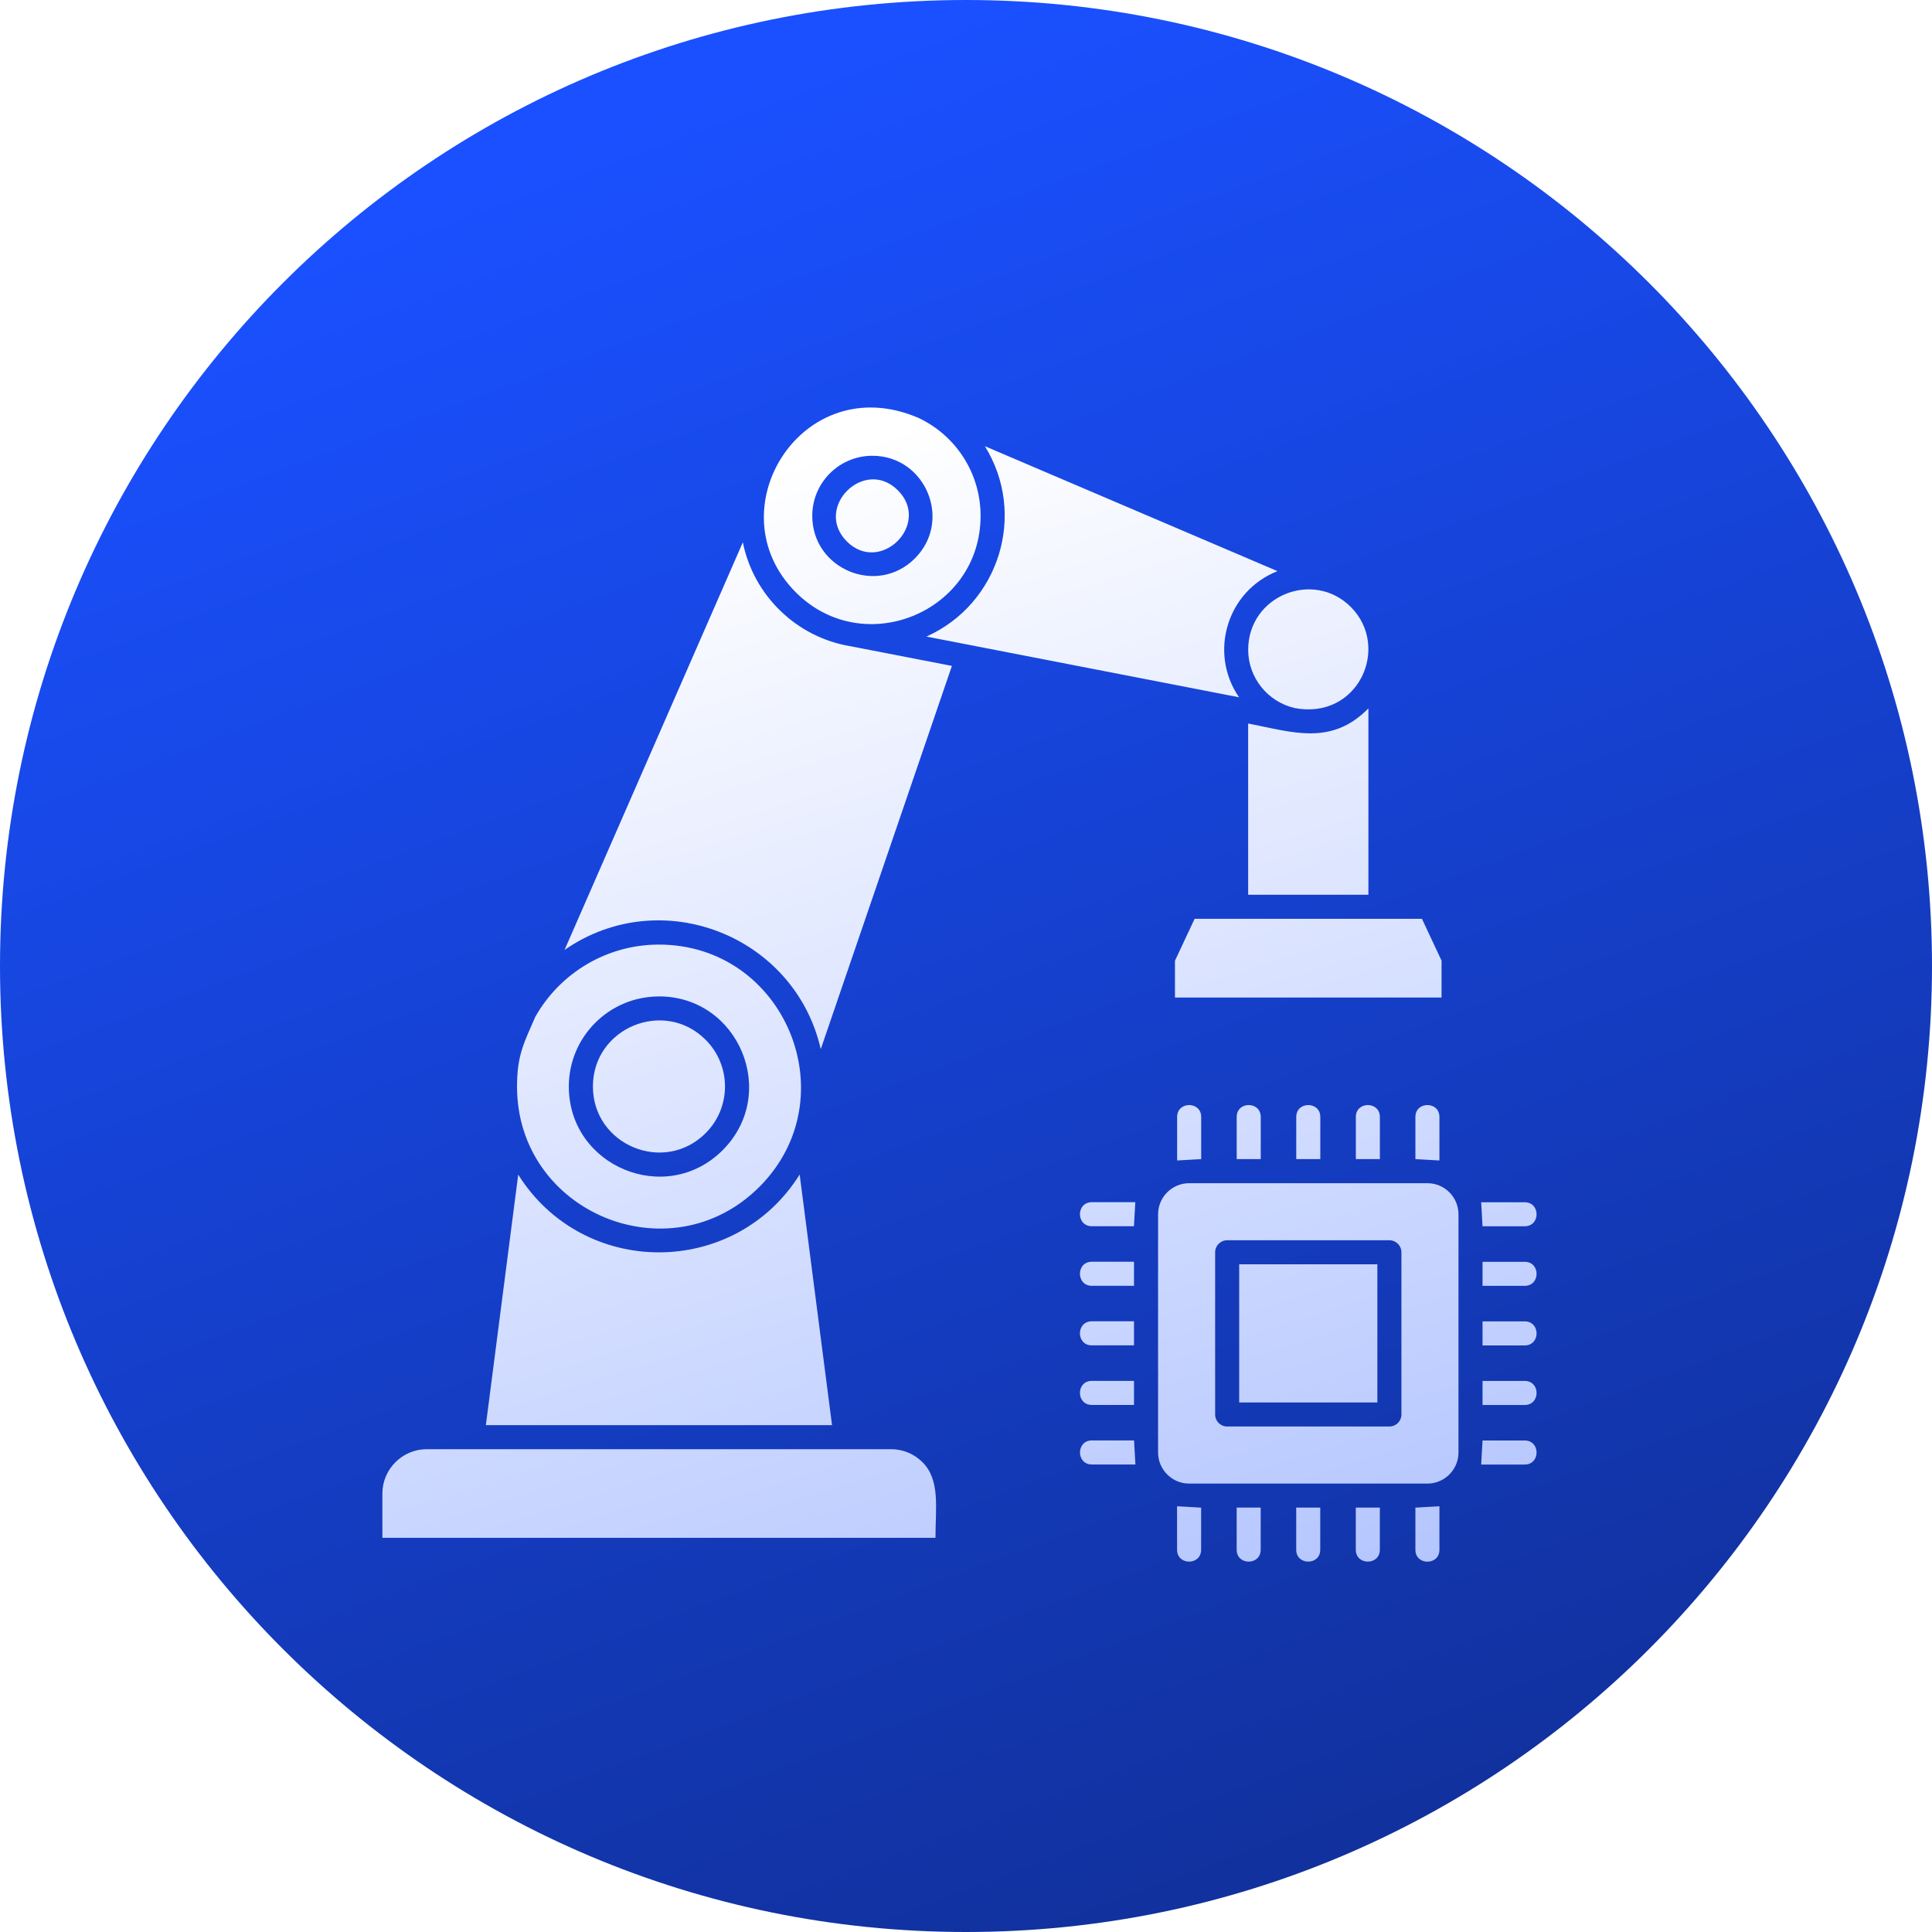
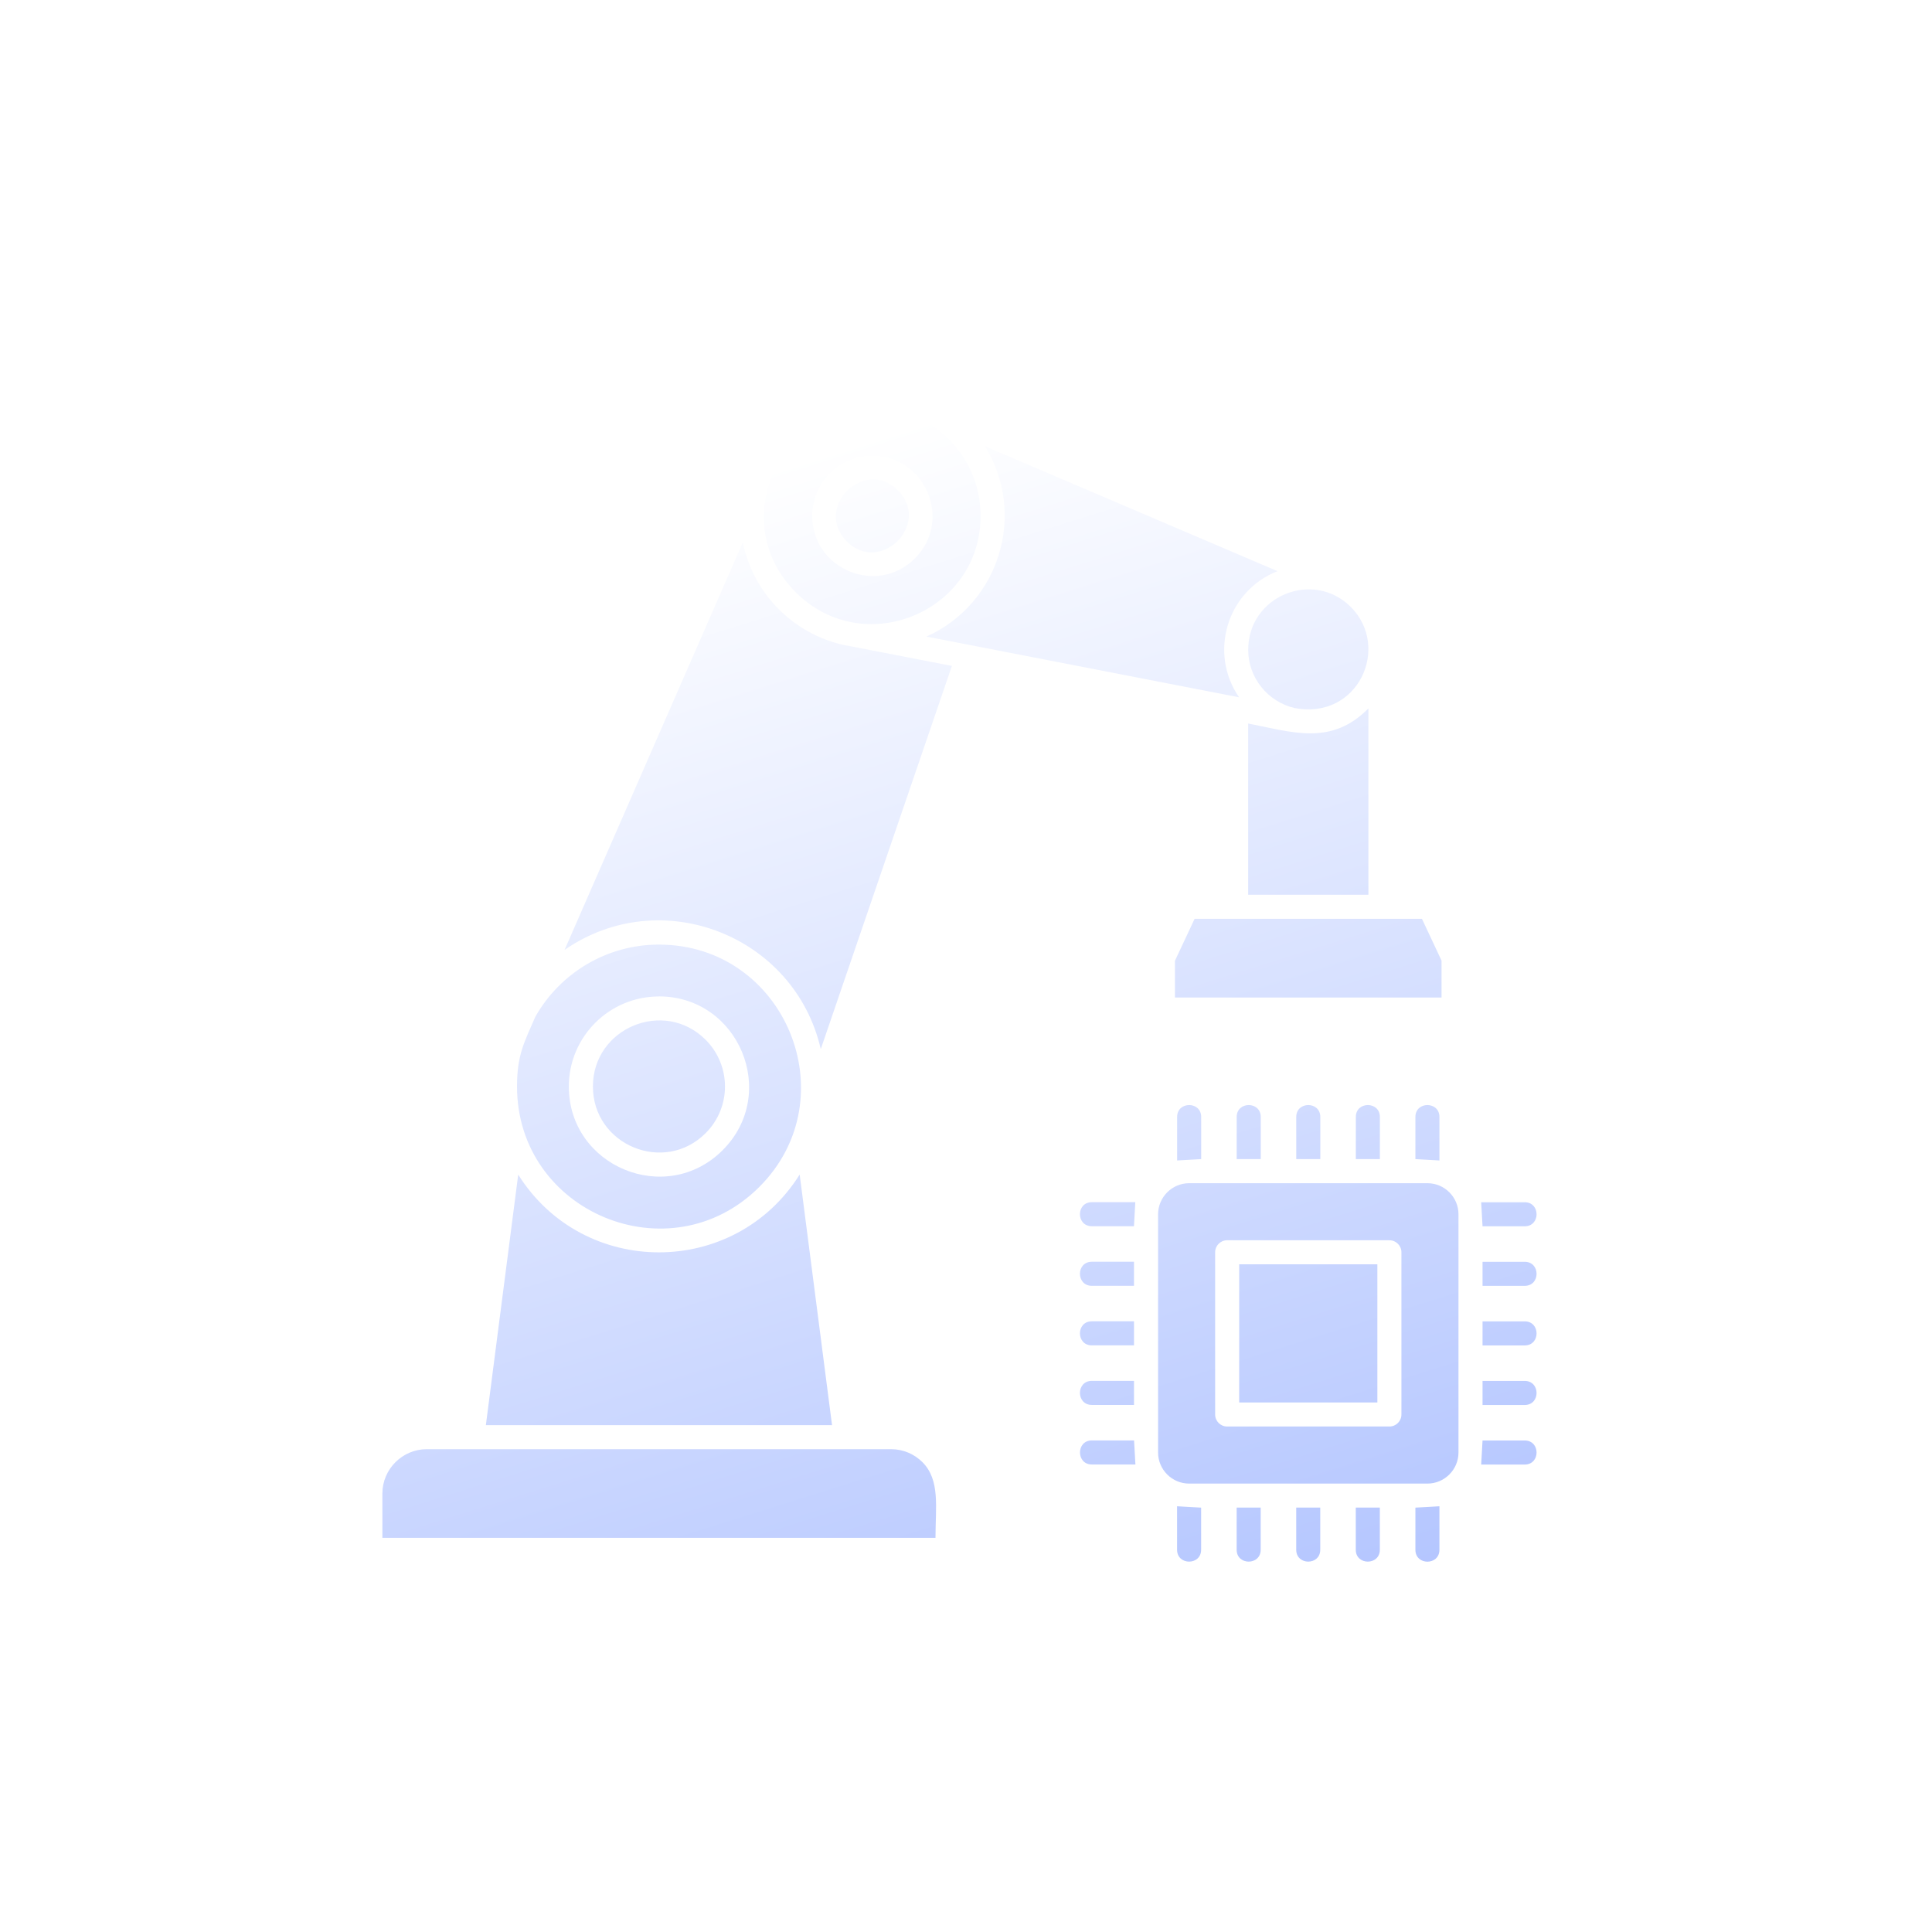
<svg xmlns="http://www.w3.org/2000/svg" width="64" height="64" viewBox="0 0 64 64" fill="none">
-   <path d="M32 64C49.673 64 64 49.673 64 32C64 14.327 49.673 0 32 0C14.327 0 0 14.327 0 32C0 49.673 14.327 64 32 64Z" fill="url(#paint0_linear_5_4266)" />
  <g filter="url(#filter0_d_5_4266)">
    <path fill-rule="evenodd" clip-rule="evenodd" d="M29.322 47.806H13.936C13.13 47.806 12.467 48.468 12.467 49.274V50.743H30.789C30.789 49.732 30.95 48.831 30.358 48.237C30.092 47.971 29.724 47.806 29.32 47.806H29.322ZM16.967 38.708L15.895 47.009H27.362L26.29 38.708C24.136 42.145 19.121 42.145 16.965 38.708H16.967ZM23.175 34.244C24.03 35.099 24.03 36.484 23.175 37.337C21.801 38.712 19.441 37.734 19.441 35.791C19.441 33.848 21.801 32.87 23.175 34.244ZM21.628 32.807C24.279 32.807 25.615 36.026 23.738 37.902C21.862 39.777 18.643 38.441 18.643 35.792C18.643 34.145 19.979 32.809 21.627 32.809L21.628 32.807ZM29.544 16.043C28.431 14.931 26.74 16.622 27.853 17.736C28.964 18.846 30.656 17.158 29.544 16.043ZM28.698 14.898C30.461 14.898 31.36 17.044 30.107 18.298C28.852 19.553 26.707 18.652 26.707 16.889C26.707 15.789 27.599 14.898 28.698 14.898ZM17.536 33.477C18.356 32.032 19.898 31.091 21.628 31.091C25.806 31.091 27.908 36.164 24.954 39.118C22 42.072 16.927 39.969 16.927 35.793C16.927 34.752 17.161 34.336 17.536 33.476L17.536 33.477ZM30.212 13.637C31.455 14.216 32.283 15.467 32.283 16.888C32.283 20.072 28.415 21.674 26.163 19.422C23.446 16.705 26.377 11.999 30.21 13.637L30.212 13.637ZM42.673 23.253C44.794 23.665 45.877 21.237 44.547 19.906C43.304 18.663 41.139 19.535 41.148 21.337C41.153 22.255 41.796 23.043 42.675 23.252L42.673 23.253ZM27.966 21.207C26.186 20.907 24.765 19.531 24.407 17.766L18.502 31.267C21.695 29.053 26.123 30.784 26.989 34.553L31.333 21.859L27.967 21.206L27.966 21.207ZM40.843 22.898L30.489 20.887C32.899 19.807 33.825 16.838 32.426 14.581L42.119 18.72C40.43 19.385 39.839 21.443 40.845 22.897L40.843 22.898ZM47.555 31.626L46.904 30.237H39.373L38.722 31.626V32.845H47.553V31.626H47.555ZM45.13 29.44H41.147V23.767C42.612 24.05 43.895 24.52 45.13 23.267V29.44ZM47.085 38.995H39.192C38.625 38.995 38.163 39.46 38.163 40.024V47.917C38.163 48.483 38.626 48.946 39.192 48.946H47.085C47.651 48.946 48.114 48.483 48.114 47.917V40.024C48.114 39.457 47.653 38.995 47.085 38.995ZM45.427 41.682V46.259H40.85V41.682H45.427ZM40.452 40.885H45.825C46.046 40.885 46.224 41.063 46.224 41.284V46.657C46.224 46.878 46.046 47.055 45.825 47.055H40.452C40.231 47.055 40.053 46.878 40.053 46.657V41.284C40.053 41.063 40.231 40.885 40.452 40.885ZM47.483 49.699V51.139C47.483 51.664 46.687 51.664 46.687 51.139V49.742L47.483 49.697V49.699ZM48.866 39.626H50.308C50.832 39.626 50.832 40.422 50.308 40.422H48.911L48.866 39.626ZM48.911 47.518H50.308C50.832 47.518 50.832 48.315 50.308 48.315H48.866L48.911 47.518ZM48.911 45.545H50.308C50.832 45.545 50.832 46.342 50.308 46.342H48.911V45.545ZM48.911 43.572H50.308C50.832 43.572 50.832 44.369 50.308 44.369H48.911V43.572ZM48.911 41.599H50.308C50.832 41.599 50.832 42.395 50.308 42.395H48.911V41.599ZM38.794 38.242V36.8C38.794 36.275 39.591 36.275 39.591 36.8V38.197L38.794 38.242ZM46.687 38.197V36.8C46.687 36.275 47.483 36.275 47.483 36.8V38.242L46.687 38.197ZM44.714 38.197V36.8C44.714 36.275 45.51 36.275 45.51 36.8V38.197H44.714ZM42.74 38.197V36.8C42.74 36.275 43.537 36.275 43.537 36.8V38.197H42.74ZM40.767 38.197V36.8C40.767 36.275 41.564 36.275 41.564 36.8V38.197H40.767ZM37.41 48.313H35.969C35.445 48.313 35.445 47.516 35.969 47.516H37.367L37.412 48.313H37.41ZM37.365 40.42H35.968C35.443 40.42 35.443 39.624 35.968 39.624H37.408L37.364 40.42H37.365ZM37.365 42.394H35.968C35.443 42.394 35.443 41.597 35.968 41.597H37.365V42.394ZM37.365 44.367H35.968C35.443 44.367 35.443 43.57 35.968 43.57H37.365V44.367ZM37.365 46.34H35.968C35.443 46.34 35.443 45.543 35.968 45.543H37.365V46.34ZM39.589 49.74V51.137C39.589 51.662 38.792 51.662 38.792 51.137V49.697L39.589 49.742V49.74ZM41.562 49.74V51.137C41.562 51.662 40.766 51.662 40.766 51.137V49.74H41.562ZM43.535 49.74V51.137C43.535 51.662 42.739 51.662 42.739 51.137V49.74H43.535ZM45.509 49.74V51.137C45.509 51.662 44.712 51.662 44.712 51.137V49.74H45.509Z" fill="url(#paint1_linear_5_4266)" />
  </g>
  <defs>
    <filter id="filter0_d_5_4266" x="12.467" y="13.299" width="38.634" height="38.634" filterUnits="userSpaceOnUse" color-interpolation-filters="sRGB">
      <feFlood flood-opacity="0" result="BackgroundImageFix" />
      <feColorMatrix in="SourceAlpha" type="matrix" values="0 0 0 0 0 0 0 0 0 0 0 0 0 0 0 0 0 0 127 0" result="hardAlpha" />
      <feOffset dx="0.2" dy="0.2" />
      <feGaussianBlur stdDeviation="0.1" />
      <feComposite in2="hardAlpha" operator="out" />
      <feColorMatrix type="matrix" values="0 0 0 0 0 0 0 0 0 0 0 0 0 0 0 0 0 0 0.03 0" />
      <feBlend mode="normal" in2="BackgroundImageFix" result="effect1_dropShadow_5_4266" />
      <feBlend mode="normal" in="SourceGraphic" in2="effect1_dropShadow_5_4266" result="shape" />
    </filter>
    <linearGradient id="paint0_linear_5_4266" x1="32" y1="6.7234e-07" x2="77.12" y2="121.28" gradientUnits="userSpaceOnUse">
      <stop stop-color="#1A50FF" />
      <stop offset="1" stop-color="#070F33" />
    </linearGradient>
    <linearGradient id="paint1_linear_5_4266" x1="31.584" y1="13.299" x2="69.502" y2="134.107" gradientUnits="userSpaceOnUse">
      <stop stop-color="white" />
      <stop offset="1" stop-color="#1A50FF" />
    </linearGradient>
  </defs>
</svg>